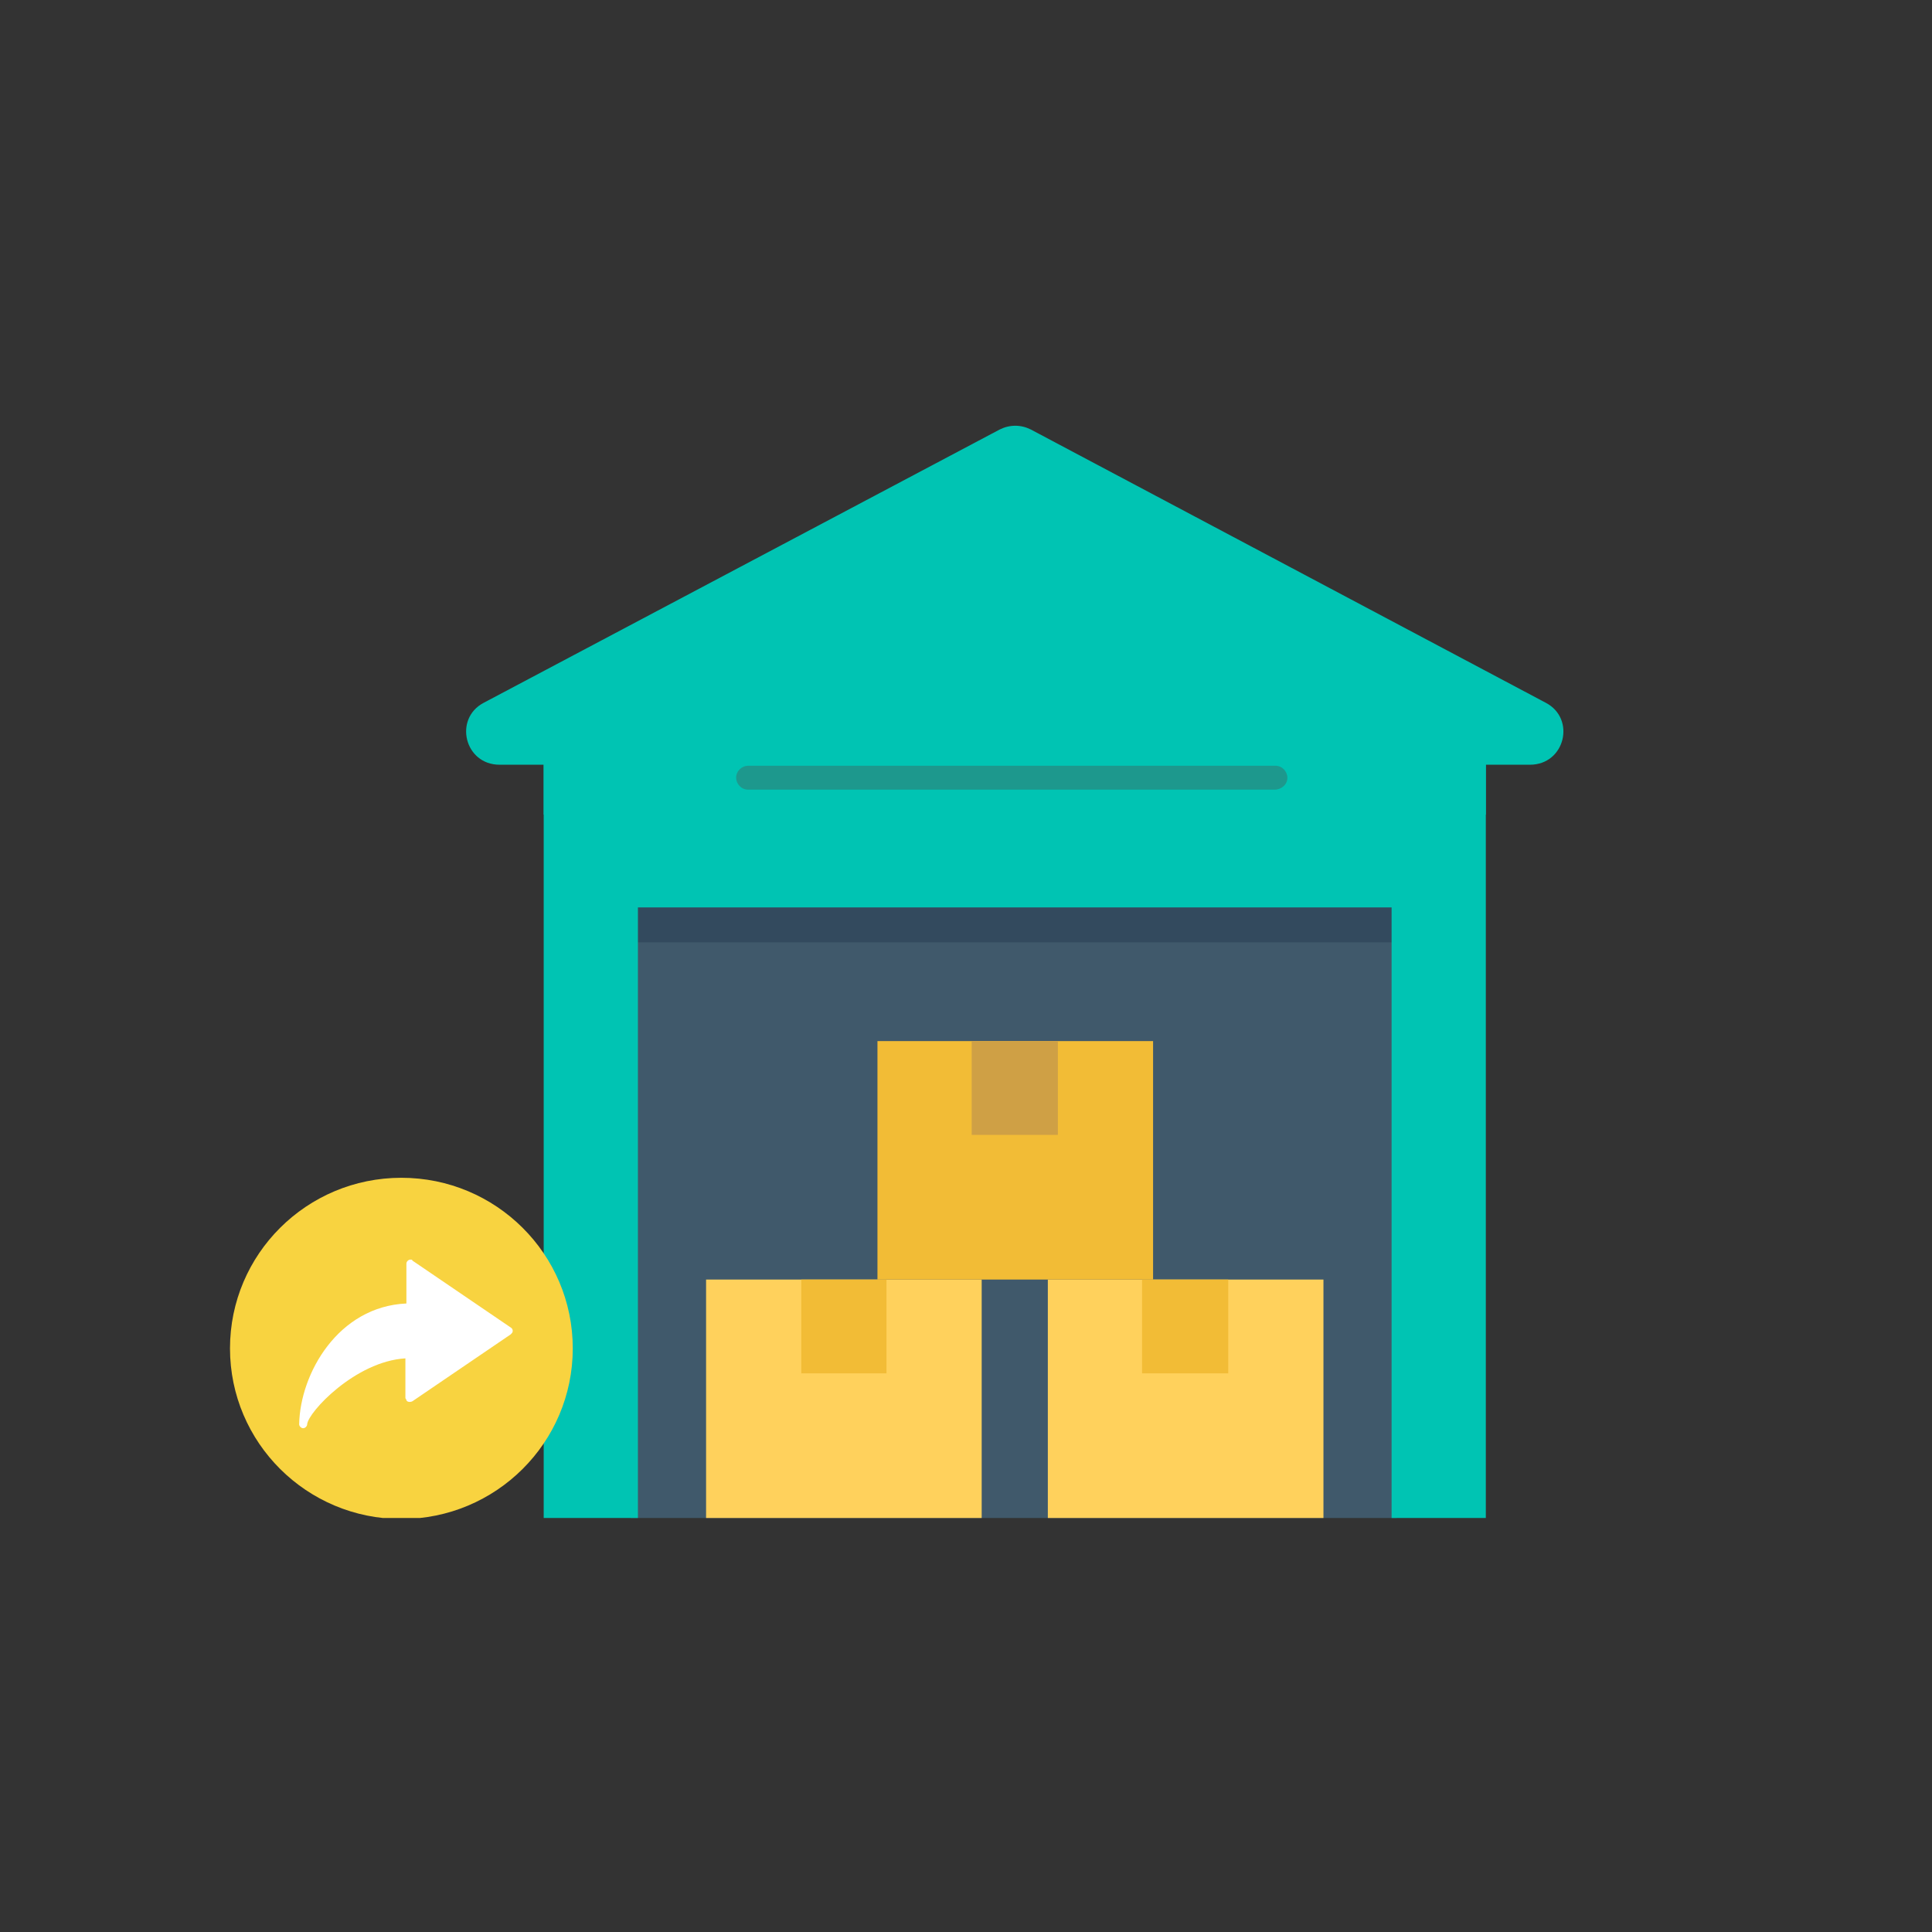
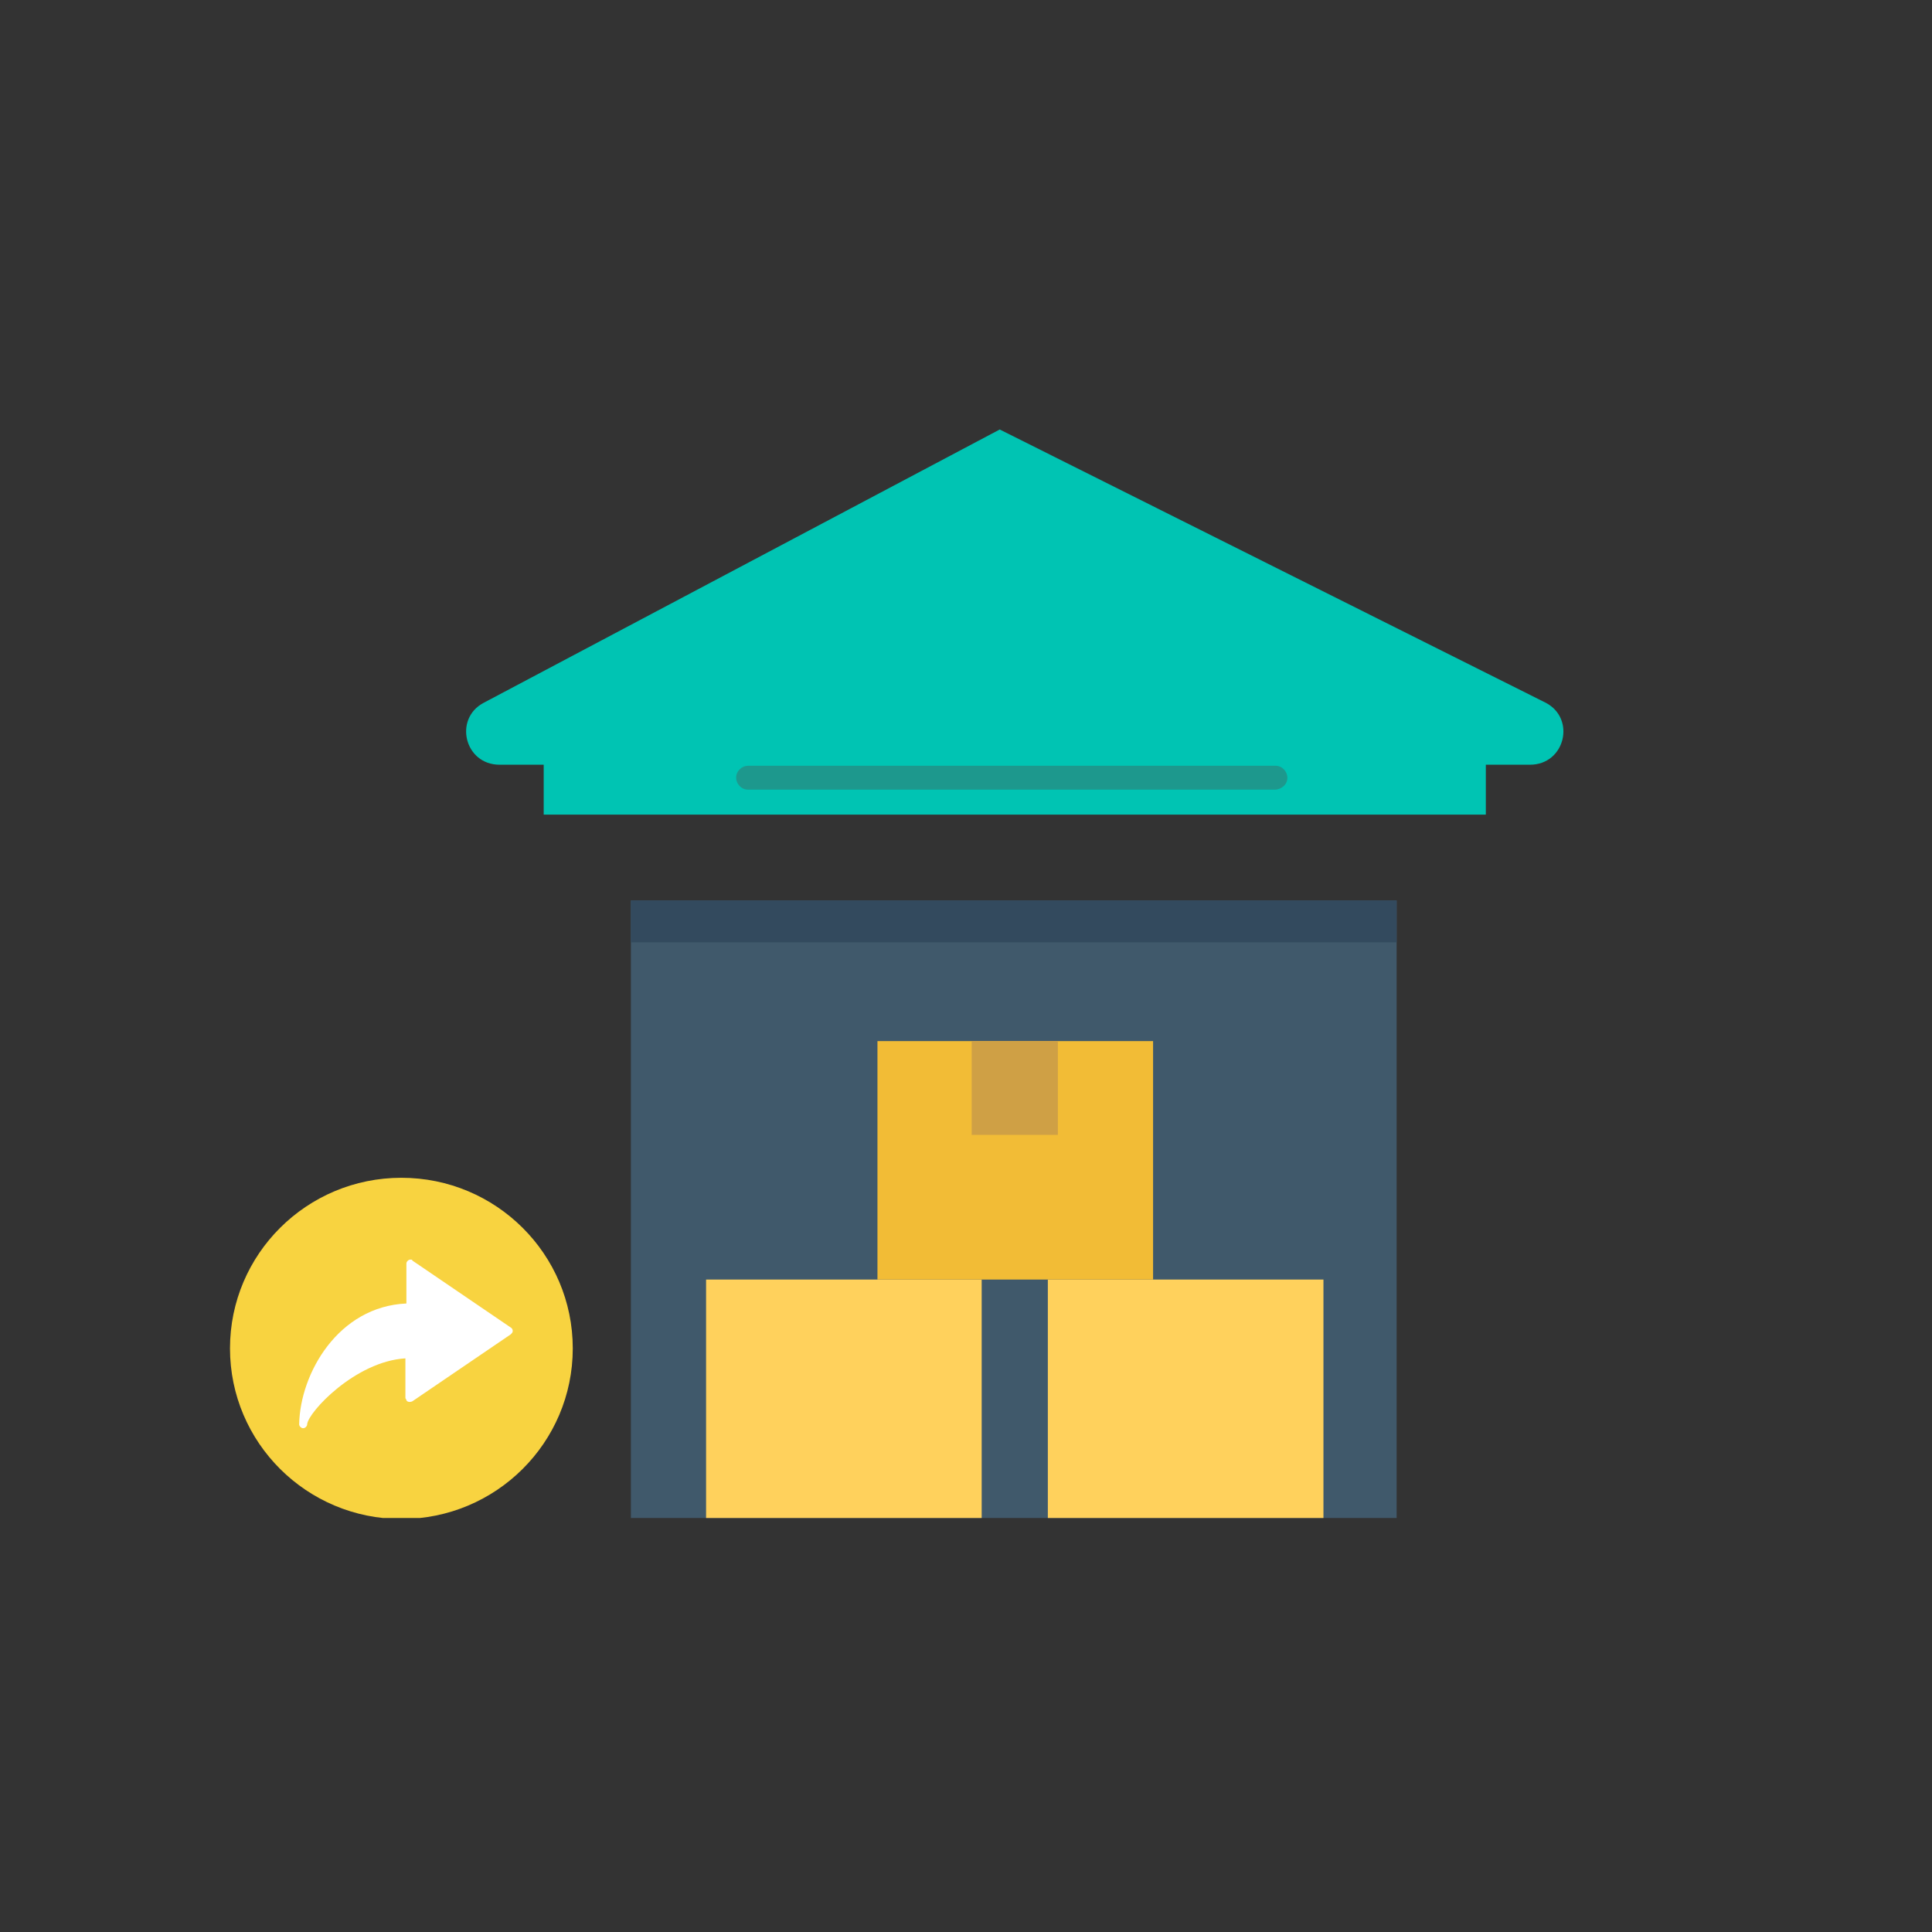
<svg xmlns="http://www.w3.org/2000/svg" width="168" height="168" viewBox="0 0 168 168" fill="none">
  <rect x="0" y="0" width="168" height="168" fill="#333333" stroke="none" />
  <g clip-path="url(#clip0)">
    <path d="M121.446 78.297H54.861V132H121.446V78.297Z" fill="#40596B" />
    <path d="M121.446 78.297H54.861V81.941H121.446V78.297Z" fill="#334A5E" />
    <path d="M85.364 111.265H61.398V132H85.364V111.265Z" fill="#FFD15C" />
-     <path d="M69.677 119.42V111.265H77.085V119.42H69.677Z" fill="#F2BC36" />
    <path d="M115.083 111.265H91.116V132H115.083V111.265Z" fill="#FFD15C" />
-     <path d="M99.309 119.42V111.265H106.804V119.42H99.309Z" fill="#F2BC36" />
    <path d="M100.268 90.53H76.301V111.265H100.268V90.53Z" fill="#F2BC36" />
    <path d="M84.493 98.685V90.53H91.988V98.685H84.493Z" fill="#CFA045" />
-     <path d="M129.202 65.717V132H121.009V78.904H55.471V132H47.278V65.717H129.202Z" fill="#00C4B3" />
    <path d="M129.202 65.63H47.278V70.836H129.202V65.63Z" fill="#00C4B3" />
-     <path d="M42.049 61.119L86.933 37.347C87.805 36.913 88.763 36.913 89.635 37.347L134.431 61.119C137.046 62.507 136.087 66.498 133.037 66.498H43.444C40.394 66.498 39.435 62.507 42.049 61.119Z" fill="#00C4B3" />
+     <path d="M42.049 61.119L86.933 37.347L134.431 61.119C137.046 62.507 136.087 66.498 133.037 66.498H43.444C40.394 66.498 39.435 62.507 42.049 61.119Z" fill="#00C4B3" />
    <path d="M110.813 68.667H65.058C64.448 68.667 64.012 68.146 64.012 67.626C64.012 67.018 64.535 66.585 65.058 66.585H110.9C111.51 66.585 111.946 67.105 111.946 67.626C111.946 68.233 111.423 68.667 110.813 68.667Z" fill="#1D988D" />
    <path d="M34.903 132.087C43.134 132.087 49.806 125.445 49.806 117.251C49.806 109.058 43.134 102.416 34.903 102.416C26.672 102.416 20 109.058 20 117.251C20 125.445 26.672 132.087 34.903 132.087Z" fill="#F8D340" />
    <path d="M35.339 113.347V109.877C35.339 109.703 35.513 109.53 35.688 109.53C35.775 109.53 35.862 109.53 35.862 109.616L44.403 115.429C44.577 115.516 44.664 115.776 44.49 115.95L44.403 116.037L35.862 121.849C35.688 121.936 35.426 121.936 35.339 121.763C35.339 121.676 35.252 121.589 35.252 121.589V118.119C30.894 118.379 26.798 122.804 26.711 123.845C26.711 124.018 26.537 124.192 26.362 124.192C26.188 124.192 26.014 124.018 26.014 123.845C26.101 119.42 29.413 113.607 35.339 113.347Z" fill="white" />
  </g>
  <defs>
    <clipPath id="clip0">
      <rect width="116" height="95" fill="white" transform="translate(20 37)" />
    </clipPath>
  </defs>
</svg>